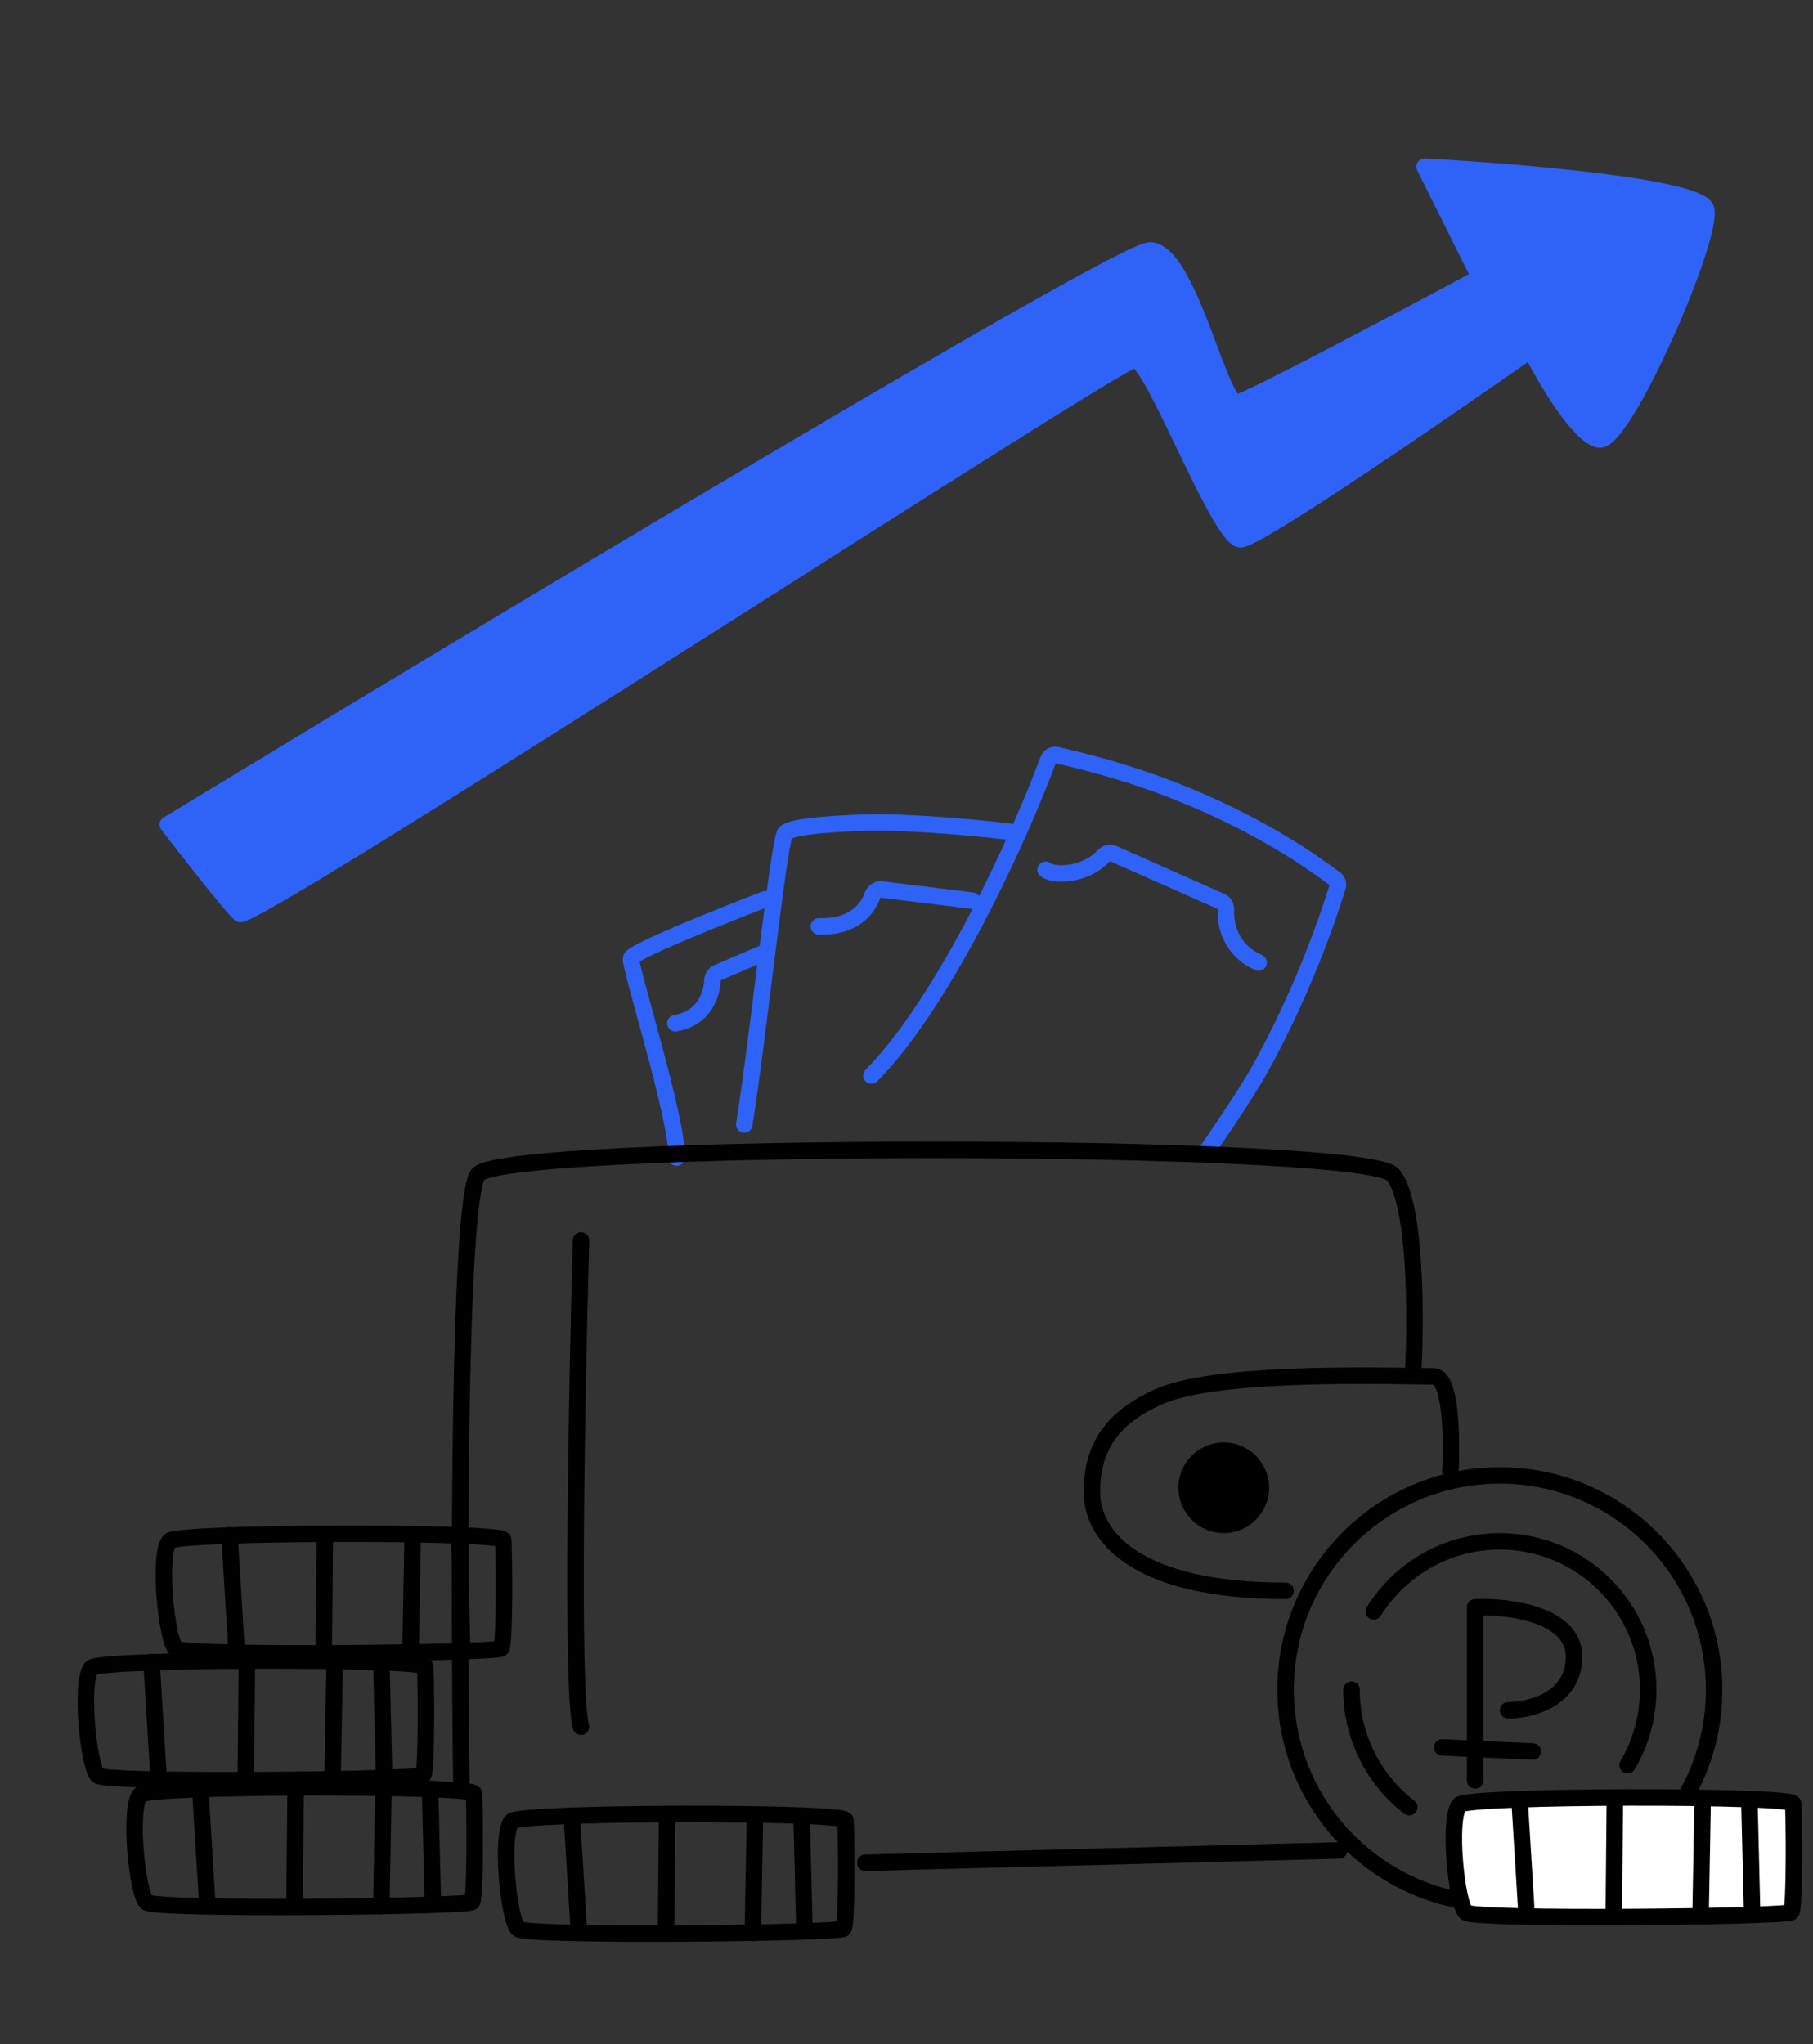
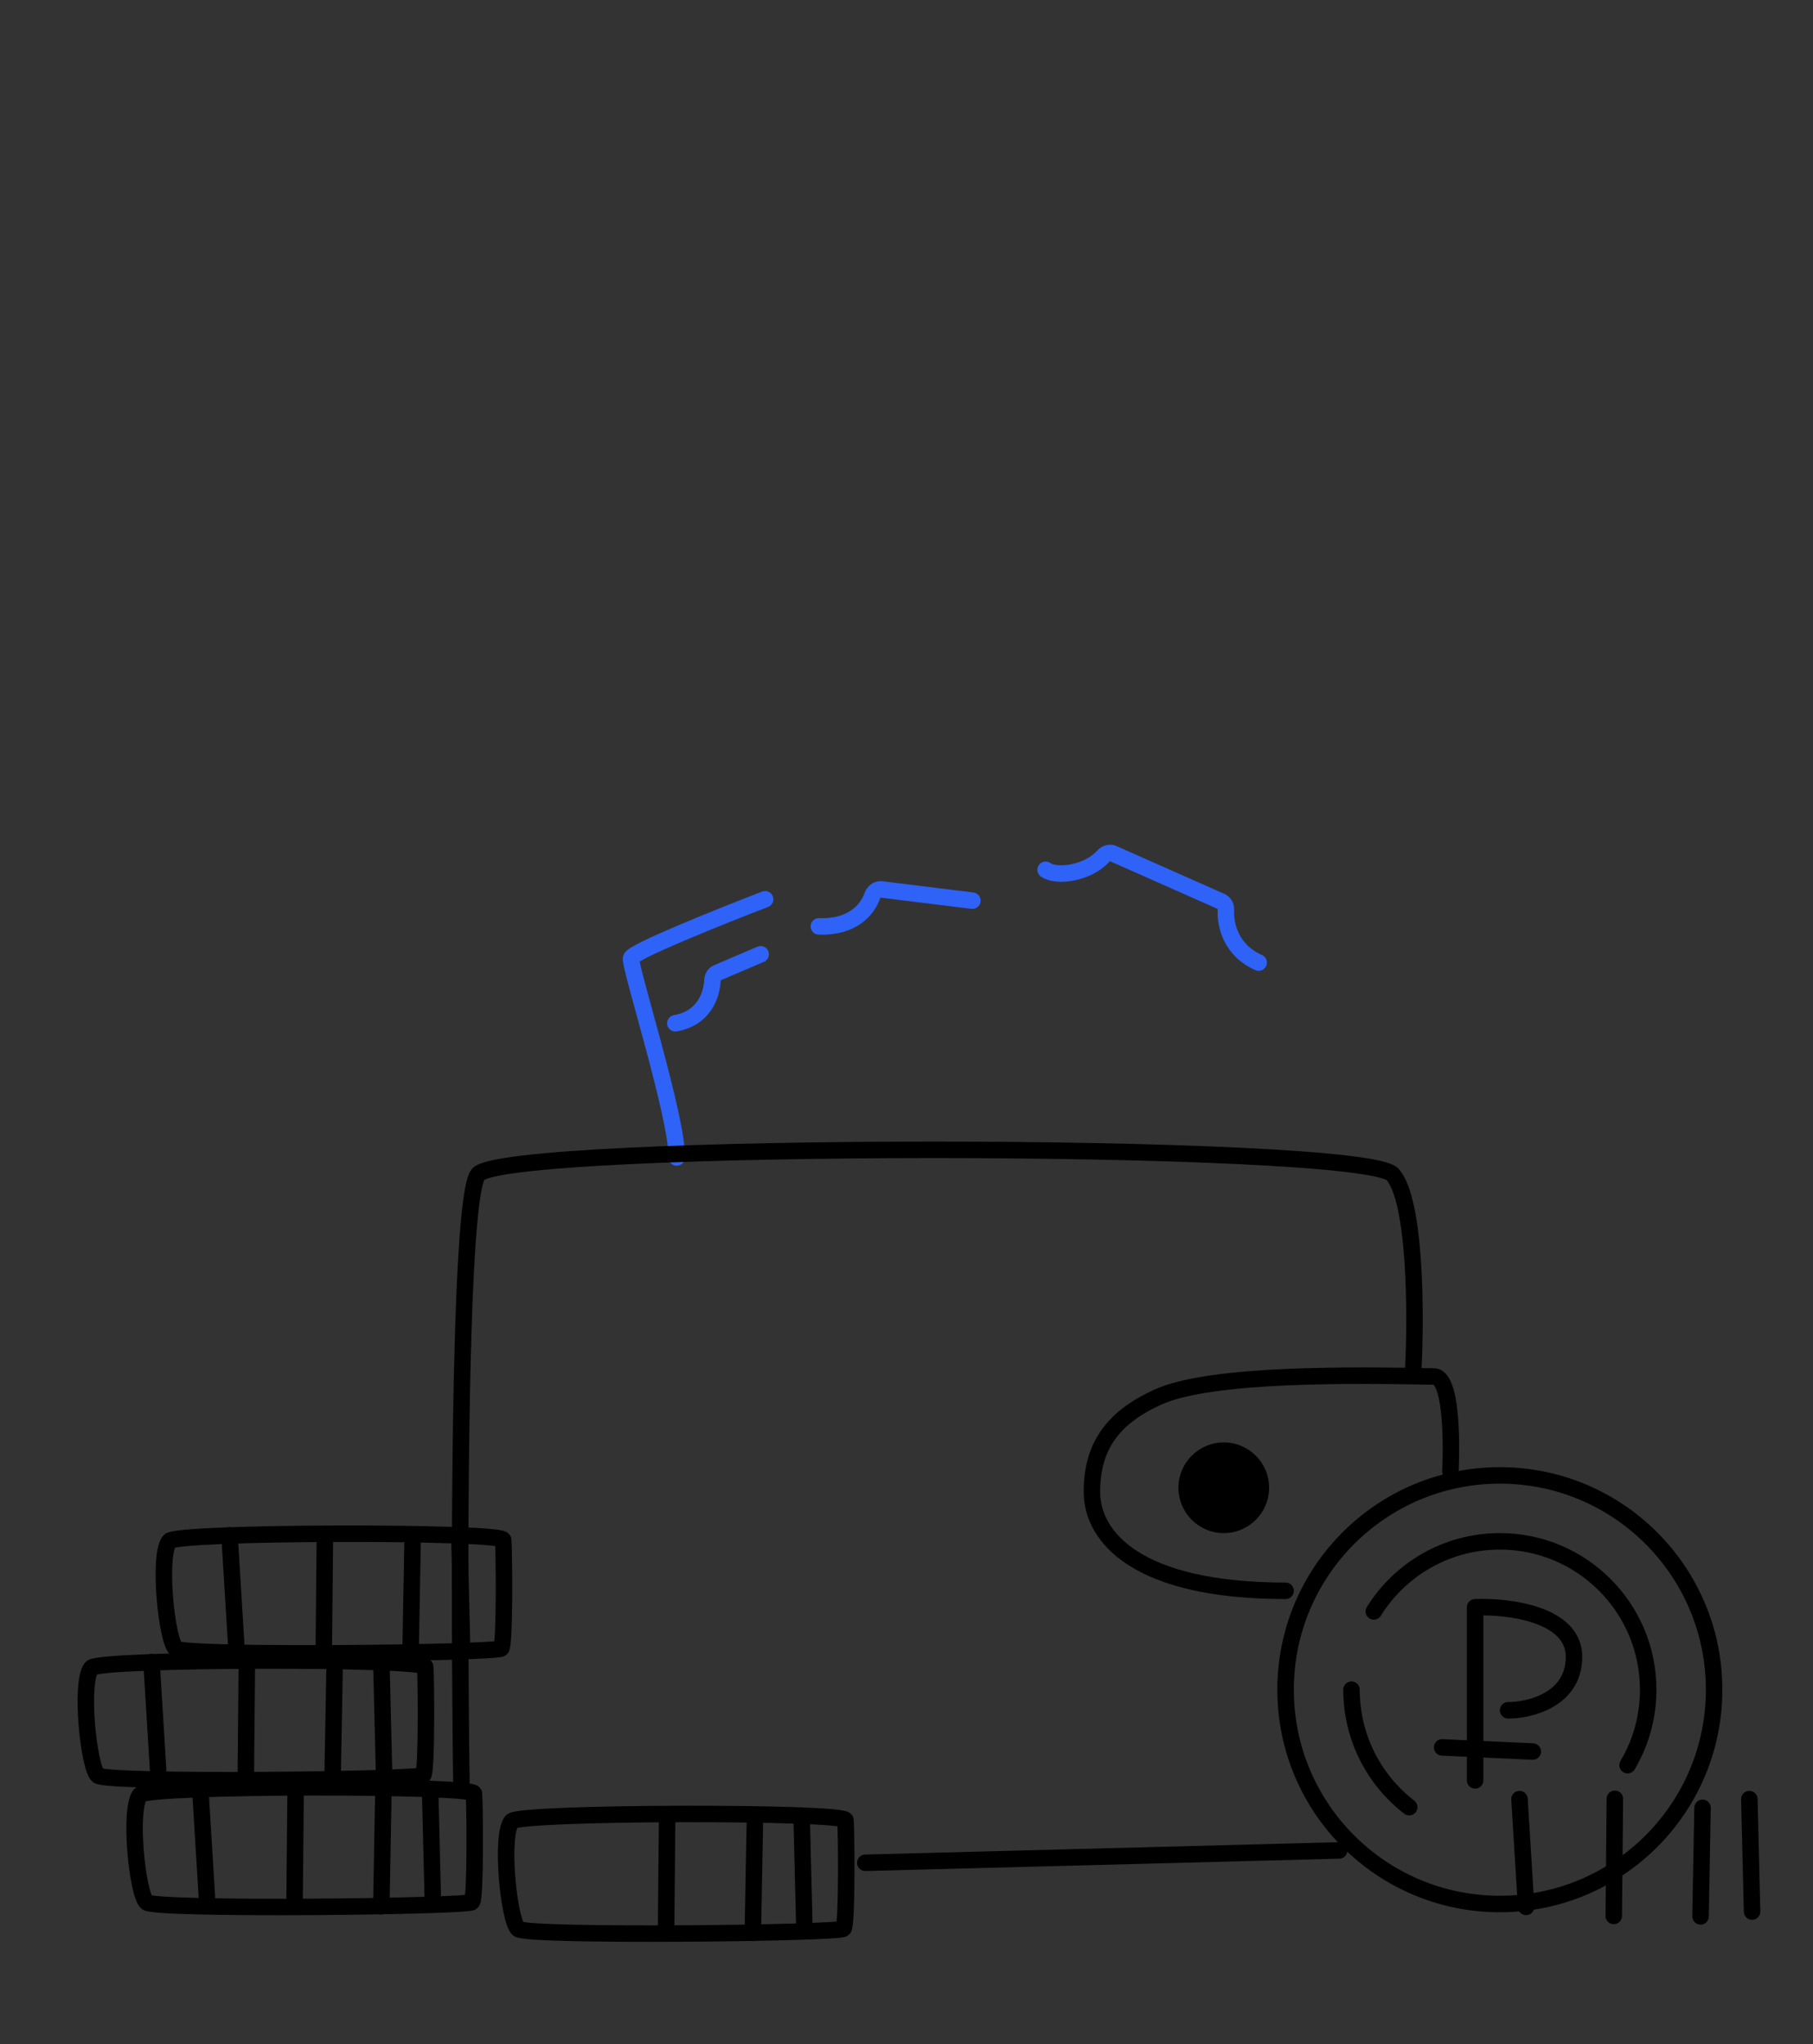
<svg xmlns="http://www.w3.org/2000/svg" width="220" height="248" viewBox="0 0 220 248" fill="none">
  <rect x="0" y="0" width="220" height="248" fill="#333333" stroke="none" />
-   <path d="M105.744 130.485C114.719 121.413 123.818 101.357 127.202 92.175C127.36 91.747 127.809 91.503 128.254 91.607C132.384 92.567 138.783 94.187 146.08 97.417C153.9 100.879 158.89 104.319 161.995 106.622C162.3 106.848 162.428 107.239 162.315 107.602C160.711 112.737 157.695 120.988 153 129.499C150.807 133.476 146.08 140.162 146.08 140.162" stroke="#2F62F6" stroke-width="2" stroke-linecap="round" stroke-linejoin="round" />
-   <path d="M123.5 101.049C120.578 100.588 110.02 99.621 105.214 99.789C99.206 99.999 96.043 100.38 95.29 101.049C94.536 101.717 91.895 126.68 90.311 136.434" stroke="#2F62F6" stroke-width="2" stroke-linecap="round" stroke-linejoin="round" />
  <path d="M117.995 109.27L106.961 107.909C106.466 107.848 106.018 108.205 105.852 108.676C105.268 110.339 103.474 112.543 99.364 112.392" stroke="#2F62F6" stroke-width="2" stroke-linecap="round" stroke-linejoin="round" />
  <path d="M92.844 109.1C87.487 111.157 76.732 115.469 76.57 116.259C76.368 117.246 82.253 135.726 82.114 140.428" stroke="#2F62F6" stroke-width="2" stroke-linecap="round" stroke-linejoin="round" />
  <path d="M92.301 115.775L87.038 118.023C86.682 118.176 86.468 118.539 86.451 118.927C86.372 120.728 85.418 123.547 81.95 124.146" stroke="#2F62F6" stroke-width="2" stroke-linecap="round" stroke-linejoin="round" />
  <path d="M126.879 105.522C128.143 106.454 131.973 105.999 133.891 103.863C134.19 103.53 134.665 103.376 135.074 103.558L148.186 109.371C148.568 109.54 148.778 109.95 148.757 110.367C148.666 112.22 149.35 115.282 152.731 116.781" stroke="#2F62F6" stroke-width="2" stroke-linecap="round" stroke-linejoin="round" />
  <path d="M171.5 166C171.833 159.5 171.8 145.7 169 142.5C165.5 138.5 61 138.5 58 142.5C55.6 145.7 55.667 193.5 56 217" stroke="black" stroke-width="2" stroke-linecap="round" stroke-linejoin="round" />
  <path d="M156 193C138 193 132.5 186.5 132.5 181C132.5 175.5 135 172 140.5 169.5C147 166.545 164.667 166.833 174 167C176.62 167.046 176 178.5 176 178.5" stroke="black" stroke-width="2" stroke-linecap="round" stroke-linejoin="round" />
  <circle cx="148.5" cy="180.5" r="5.5" fill="black" />
-   <path d="M70.501 150.5C70.001 168.5 69.3 205.5 70.501 209.5" stroke="black" stroke-width="2" stroke-linecap="round" stroke-linejoin="round" />
  <path d="M105 226L162.5 224.5" stroke="black" stroke-width="2" stroke-linecap="round" stroke-linejoin="round" />
  <path d="M57.509 217.591C57.403 216.549 17.941 216.591 17.004 217.732C15.599 219.442 16.657 229.859 17.806 230.802C18.954 231.746 56.8 231.33 57.268 230.76C57.737 230.19 57.615 218.632 57.509 217.591Z" stroke="black" stroke-width="2" stroke-linecap="round" stroke-linejoin="round" />
  <path d="M24.301 217.043L25.103 230.114M35.874 217.003L35.739 231.214M46.511 218.103L46.27 231.272M52.191 217.041L52.525 230.682" stroke="black" stroke-width="2" stroke-linecap="round" stroke-linejoin="round" />
  <path d="M102.592 220.823C102.486 219.781 63.024 219.824 62.087 220.964C60.682 222.674 61.74 233.091 62.889 234.035C64.037 234.978 101.883 234.562 102.351 233.992C102.82 233.422 102.698 221.865 102.592 220.823Z" stroke="black" stroke-width="2" stroke-linecap="round" stroke-linejoin="round" />
-   <path d="M69.384 220.276L70.186 233.347M80.957 220.236L80.822 234.447M91.594 221.335L91.353 234.505M97.274 220.274L97.608 233.915" stroke="black" stroke-width="2" stroke-linecap="round" stroke-linejoin="round" />
+   <path d="M69.384 220.276M80.957 220.236L80.822 234.447M91.594 221.335L91.353 234.505M97.274 220.274L97.608 233.915" stroke="black" stroke-width="2" stroke-linecap="round" stroke-linejoin="round" />
  <path d="M179 216V195C183 194.833 191 195.8 191 201C191 206.2 185.667 207.5 183 207.5" stroke="black" stroke-width="2" stroke-linecap="round" stroke-linejoin="round" />
  <path d="M175 212L186 212.5" stroke="black" stroke-width="2" stroke-linecap="round" stroke-linejoin="round" />
  <path d="M51.592 202.207C51.486 201.165 12.024 201.208 11.087 202.348C9.682 204.058 10.74 214.475 11.889 215.419C13.037 216.362 50.883 215.946 51.351 215.376C51.82 214.806 51.698 203.249 51.592 202.207Z" stroke="black" stroke-width="2" stroke-linecap="round" stroke-linejoin="round" />
  <path d="M18.385 201.659L19.187 214.73M29.958 201.618L29.823 215.829M40.595 202.718L40.354 215.888M46.275 201.656L46.608 215.297" stroke="black" stroke-width="2" stroke-linecap="round" stroke-linejoin="round" />
  <path d="M61.06 186.823C60.954 185.781 21.491 185.824 20.555 186.964C19.15 188.674 20.208 199.091 21.356 200.035C22.505 200.978 60.351 200.562 60.819 199.992C61.288 199.422 61.166 187.865 61.06 186.823Z" stroke="black" stroke-width="2" stroke-linecap="round" stroke-linejoin="round" />
  <path d="M27.851 186.276L28.653 199.347M39.424 186.236L39.289 200.447M50.06 187.335L49.819 200.505M55.741 186.274L56.074 199.915" stroke="black" stroke-width="2" stroke-linecap="round" stroke-linejoin="round" />
  <circle cx="182" cy="205" r="26" stroke="black" stroke-width="2" stroke-linecap="round" stroke-linejoin="round" />
-   <path d="M217.593 218.823C217.487 217.781 178.025 217.824 177.088 218.964C175.683 220.674 176.741 231.091 177.89 232.035C179.038 232.978 216.884 232.562 217.352 231.992C217.821 231.422 217.699 219.865 217.593 218.823Z" fill="white" stroke="black" stroke-width="2" stroke-linecap="round" stroke-linejoin="round" />
  <path d="M184.385 218.276L185.187 231.347M195.958 218.236L195.823 232.447M206.595 219.335L206.354 232.505M212.275 218.274L212.608 231.915" stroke="black" stroke-width="2" stroke-linecap="round" stroke-linejoin="round" />
  <path d="M164 205C164 210.799 166.742 215.957 171 219.249M166.708 195.5C169.885 190.397 175.546 187 182 187C191.941 187 200 195.059 200 205C200 208.344 199.088 211.474 197.5 214.157" stroke="black" stroke-width="2" stroke-linecap="round" stroke-linejoin="round" />
-   <path d="M20.362 100.039C22.704 103.102 27.737 109.561 29.131 110.889C32.532 110.807 135.569 43.668 137.695 43.617C139.821 43.566 148.005 65.49 150.556 65.429C152.597 65.38 174.861 50.097 185.738 42.462C187.524 45.964 191.693 53.039 194.082 53.322C197.069 53.676 207.955 28.74 207.023 25.36C206.278 22.655 183.942 20.809 172.867 20.225L179.571 33.677C170.472 38.575 151.85 48.467 150.157 48.848C148.042 49.324 144.181 30.273 139.504 30.386C135.762 30.476 58.517 76.859 20.362 100.039Z" fill="#2F62F6" stroke="#2F62F6" stroke-width="2" stroke-linecap="round" stroke-linejoin="round" />
</svg>